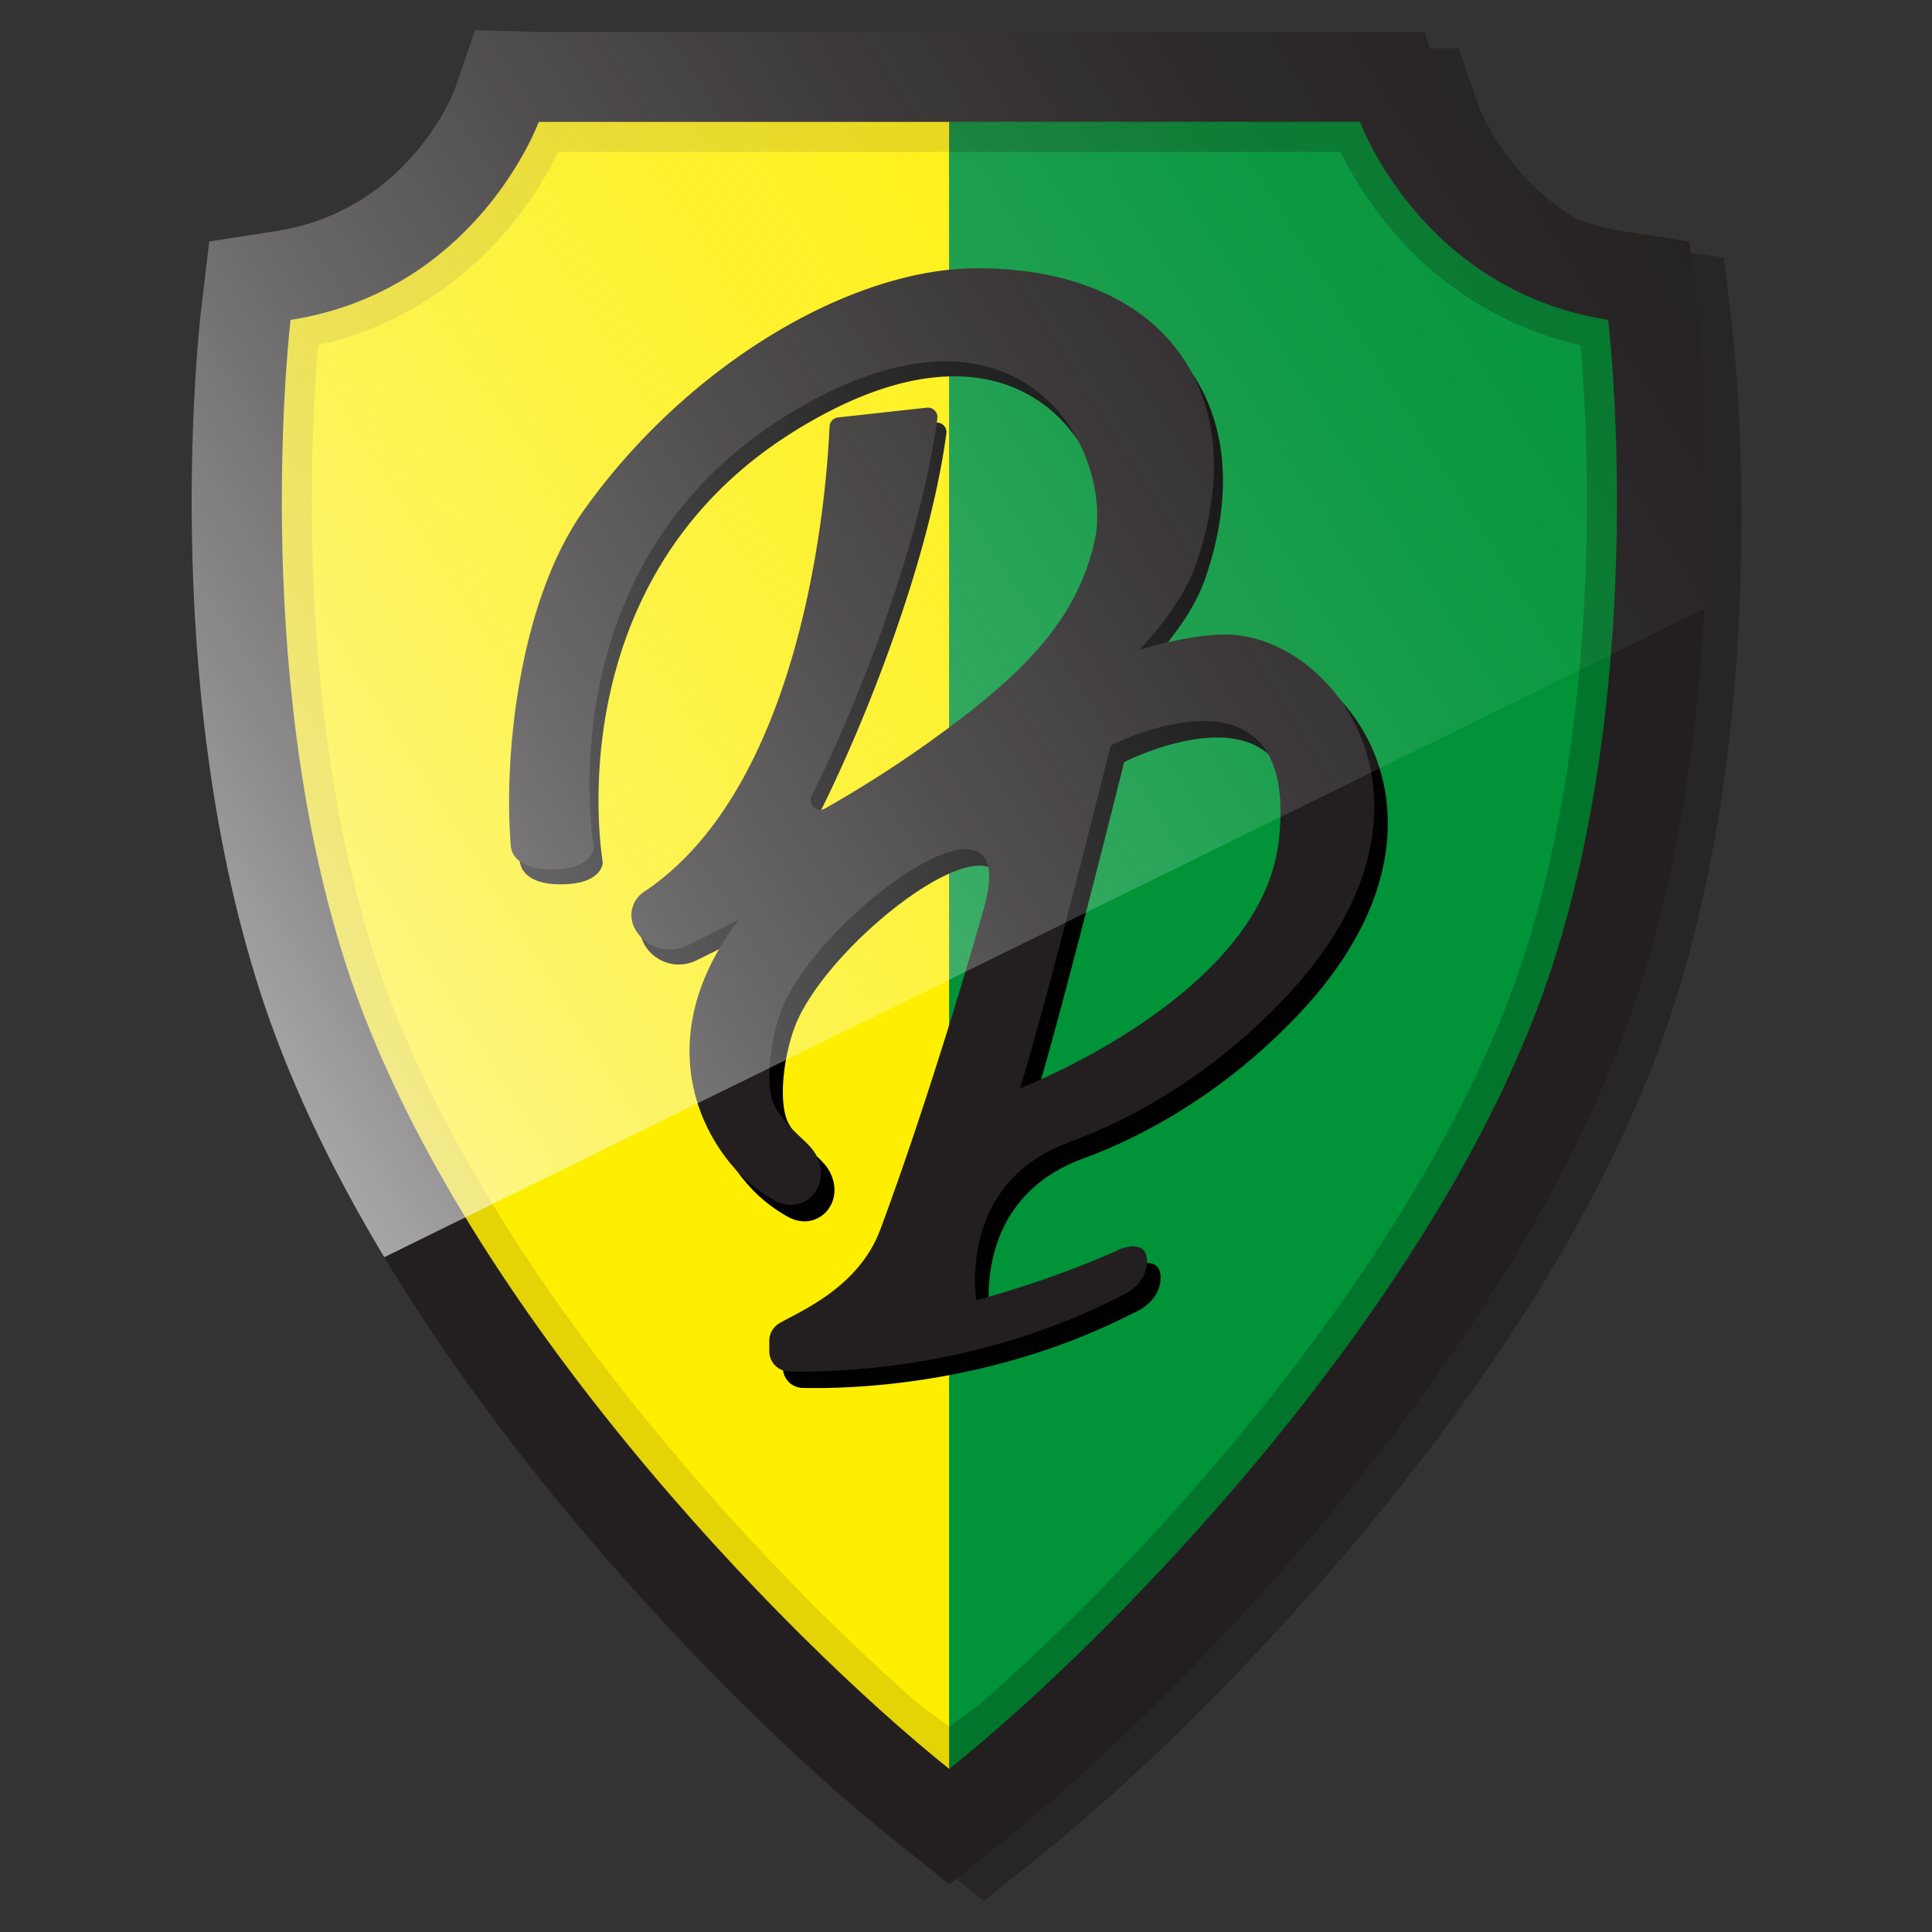
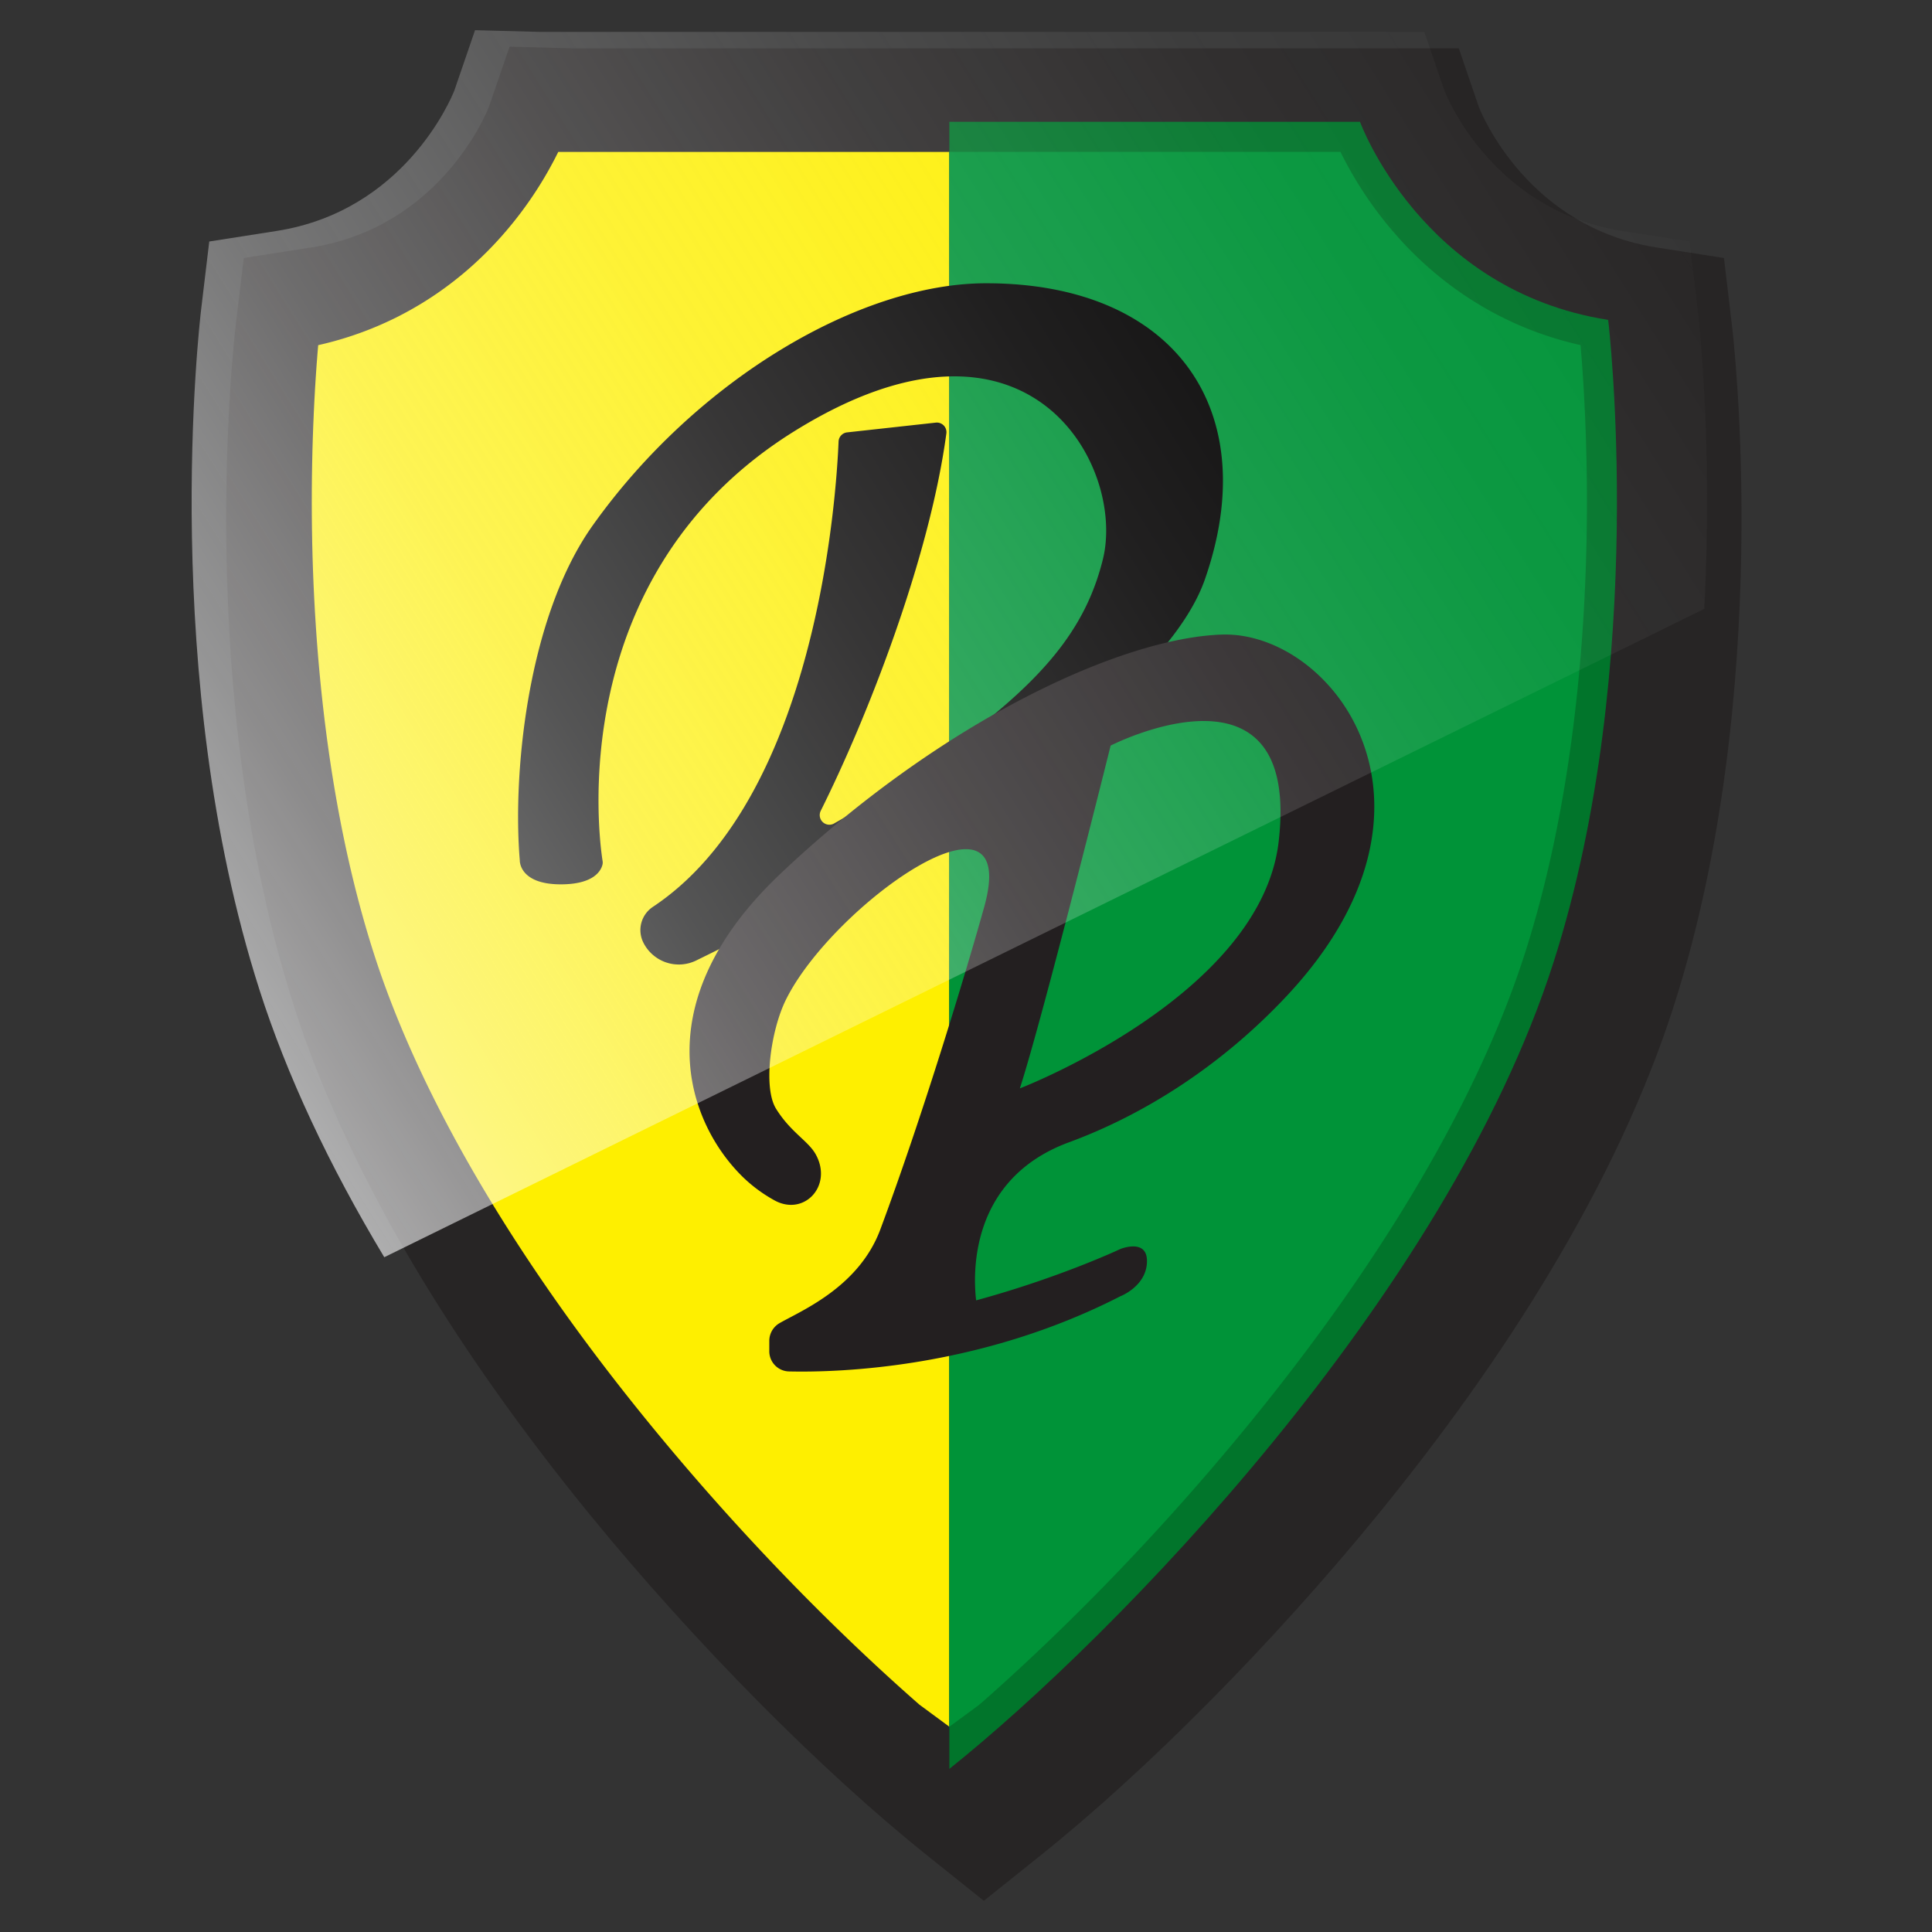
<svg xmlns="http://www.w3.org/2000/svg" id="Layer_1" data-name="Layer 1" viewBox="0 0 1024 1024">
  <rect x="0" y="0" width="1024" height="1024" fill="#333333" stroke="none" />
  <defs>
    <style>.cls-1,.cls-2{fill:#231f20;}.cls-1{opacity:0.68;}.cls-3{fill:#e5d405;}.cls-4{fill:#feef00;}.cls-5{fill:#01752b;}.cls-6{fill:#009338;}.cls-7{fill:#020101;}.cls-8{fill:url(#linear-gradient);}</style>
    <linearGradient id="linear-gradient" x1="1022.65" y1="-110.04" x2="23.05" y2="517.4" gradientUnits="userSpaceOnUse">
      <stop offset="0" stop-color="#fdfdfe" stop-opacity="0" />
      <stop offset="0.19" stop-color="#fdfdfe" stop-opacity="0.01" />
      <stop offset="0.34" stop-color="#fdfdfe" stop-opacity="0.05" />
      <stop offset="0.48" stop-color="#fdfdfe" stop-opacity="0.12" />
      <stop offset="0.61" stop-color="#fdfdfe" stop-opacity="0.21" />
      <stop offset="0.74" stop-color="#fdfdfe" stop-opacity="0.33" />
      <stop offset="0.86" stop-color="#fdfdfe" stop-opacity="0.48" />
      <stop offset="0.97" stop-color="#fdfdfe" stop-opacity="0.66" />
      <stop offset="1" stop-color="#fdfdfe" stop-opacity="0.7" />
    </linearGradient>
  </defs>
  <title>logo</title>
  <path class="cls-1" d="M491.67,983.63c-56.72-45.37-123.63-113-179-180.8-35-42.9-65.53-85.88-90.71-127.74-29.48-49-51.73-96.67-66.15-141.72C102.53,366.92,124,180.49,124.91,172.63l4.28-35.87,35.7-5.6c67.35-10.55,92.2-69.39,94.18-74.33l11-32.08,33.79.88H773.21l10.66,31.2c2,5,26.83,63.78,94.18,74.33l35.69,5.6L918,172.63c.94,7.86,22.38,194.29-30.9,360.74-14.42,45-36.67,92.73-66.15,141.72C795.8,717,765.27,759.93,730.26,802.83c-55.36,67.84-122.27,135.43-179,180.8l-29.8,23.83Z" />
-   <path class="cls-2" d="M473.38,974.88c-56.72-45.37-123.63-113-179-180.8-35-42.9-65.53-85.88-90.72-127.73-29.47-49-51.73-96.68-66.15-141.73-53.28-166.45-31.84-352.88-30.9-360.73L110.91,128l35.7-5.59C214,111.86,238.8,53,240.78,48.08l11-32.08,33.79.89H754.92l10.66,31.19c2,5,26.83,63.78,94.18,74.34l35.7,5.59,4.28,35.88c.94,7.85,22.38,194.28-30.89,360.73-14.43,45-36.68,92.74-66.16,141.73C777.51,708.2,747,751.18,712,794.08c-55.37,67.85-122.28,135.43-179,180.8l-29.8,23.83Z" />
-   <path class="cls-3" d="M285.54,64.6S253,154,154,169.55c0,0-21.76,182.06,29,340.53C239.68,687.3,415.21,867.25,503.18,937.62h0V64.6Z" />
  <path class="cls-4" d="M487.28,903.48c-32.4-28.37-86.19-79.25-143.61-149.62-71-87-121.36-173-145.57-248.63-25.55-79.82-31.91-166.16-32.74-224.53-.64-44.78,1.78-80.41,3.29-97.76,39.25-8.82,73.76-29.89,100.38-61.42a201.93,201.93,0,0,0,26.86-41H503.18V915.2Z" />
  <path class="cls-5" d="M852.37,169.55c-99-15.51-131.55-105-131.55-105H503.18v873c88-70.37,263.5-250.32,320.23-427.54C874.13,351.61,852.37,169.55,852.37,169.55Z" />
  <path class="cls-6" d="M503.18,80.5H710.47a202.37,202.37,0,0,0,26.86,41c26.63,31.53,61.13,52.6,100.38,61.42,1.51,17.34,3.93,53,3.29,97.76-.83,58.37-7.19,144.71-32.74,224.53-24.2,75.62-74.54,161.6-145.57,248.63C606.27,823,553.36,873.33,520.8,902c-1.14,1-2.33,2-3.55,2.86L503.18,915.2Z" />
-   <path class="cls-7" d="M654.66,345.08c-52.53,1.79-147,44.66-233.64,126.56-72.92,68.91-49.41,132.37-20.08,161a78.49,78.49,0,0,0,16.61,12.25c15.66,8.75,31.16-7.55,22-24.25-4-7.25-13.25-11.66-21.07-24.25-7-11.29-2.79-41.47,5.17-57.65,24.65-50.09,125.23-121.41,105.14-49.26-9.73,34.95-32.9,111.55-55,170.92-11.39,30.53-41.83,43-53.34,49.59a10.87,10.87,0,0,0-5.5,9.45v5.5a10.7,10.7,0,0,0,10.46,10.69c26.83.61,101.22-1.7,175.6-39.85,0,0,14.12-5.36,14.12-18.68,0-12.13-14.12-6.36-14.12-6.36s-31.89,15.08-76.43,27.22c-1.62-13.57-3.83-64.27,49.29-83.81,39-14.34,80.2-40,115.41-77.61C784.13,435.07,713.1,343.1,654.66,345.08Zm30.21,109.73c-9.5,81.74-137.16,130.8-137.16,130.8,12.67-39.35,48.11-181.69,48.11-181.69S696.8,352.24,684.87,454.81Z" />
  <path class="cls-7" d="M522.53,150.14c-66.83.05-153.32,51-208.33,128.28C279.54,327.09,271.61,410.11,275.5,456c0,0-.53,12.72,21.74,12.72,17.94,0,21.42-7.58,22.1-10.52a4.74,4.74,0,0,0,.05-1.84c-1.76-11-21.37-151.48,101.81-227.92,124.29-77.12,175.54,18.7,163.35,68-8.14,32.92-26.95,57.94-64.14,87.46a631.43,631.43,0,0,1-78.32,52.55,5.1,5.1,0,0,1-7.08-6.71c24.52-49.14,57.56-133.22,66.58-200A5.09,5.09,0,0,0,496,224l-47,5.17a5.1,5.1,0,0,0-4.54,4.85C443.3,262.55,432.9,423,346,480.68a14.77,14.77,0,0,0-5,18.92h0a21,21,0,0,0,28,9.48c59.58-29.09,242.26-123.66,269.62-202C669.9,217.46,622.72,150.06,522.53,150.14Z" />
-   <path class="cls-2" d="M517.76,142.19c-66.83.05-153.32,51-208.33,128.28-34.66,48.67-42.59,131.69-38.7,177.58,0,0-.53,12.73,21.74,12.73,17.94,0,21.42-7.58,22.1-10.52a5,5,0,0,0,.05-1.84c-1.76-11-21.37-151.49,101.81-227.92,124.29-77.12,175.54,18.7,163.35,68-8.14,32.92-26.95,57.94-64.14,87.46a629.54,629.54,0,0,1-78.33,52.54,5.09,5.09,0,0,1-7.07-6.7c24.52-49.14,57.56-133.22,66.58-200a5.09,5.09,0,0,0-5.62-5.72l-47,5.17a5.1,5.1,0,0,0-4.54,4.85c-1.17,28.53-11.56,189-98.43,246.66a14.77,14.77,0,0,0-5,18.92h0a21,21,0,0,0,28,9.48c59.58-29.09,242.26-123.67,269.62-202C665.13,209.51,618,142.11,517.76,142.19Z" />
  <path class="cls-2" d="M647.5,336.34C595,338.12,500.53,381,413.86,462.9c-72.92,68.9-49.41,132.36-20.08,161a78.57,78.57,0,0,0,16.61,12.26c15.66,8.74,31.17-7.56,22-24.26-4-7.24-13.25-11.66-21.07-24.25-7-11.28-2.79-41.47,5.17-57.65,24.65-50.09,125.24-121.41,105.15-49.26-9.73,34.95-32.91,111.55-55.06,170.92-11.38,30.53-41.83,43-53.33,49.59a10.87,10.87,0,0,0-5.51,9.46v5.49a10.69,10.69,0,0,0,10.46,10.69c26.83.61,101.22-1.7,175.61-39.84,0,0,14.11-5.37,14.11-18.69,0-12.13-14.11-6.36-14.11-6.36s-31.9,15.08-76.44,27.22c-1.61-13.57-3.83-64.27,49.29-83.81,39-14.34,80.2-40,115.41-77.61C777,426.32,705.94,334.35,647.5,336.34Zm30.22,109.73c-9.51,81.73-137.17,130.8-137.17,130.8,12.68-39.36,48.11-181.69,48.11-181.69S689.64,343.49,677.72,446.07Z" />
  <path class="cls-8" d="M203.67,666.35c-29.47-49-51.73-96.68-66.15-141.73-53.28-166.45-31.84-352.88-30.9-360.73L110.91,128l35.7-5.59C214,111.86,238.8,53,240.78,48.08l11-32.08,33.79.89H754.92l10.66,31.19c2,5,26.83,63.78,94.18,74.34l35.7,5.59,4.28,35.88c.56,4.62,8.2,71,3.56,158.83Z" />
</svg>